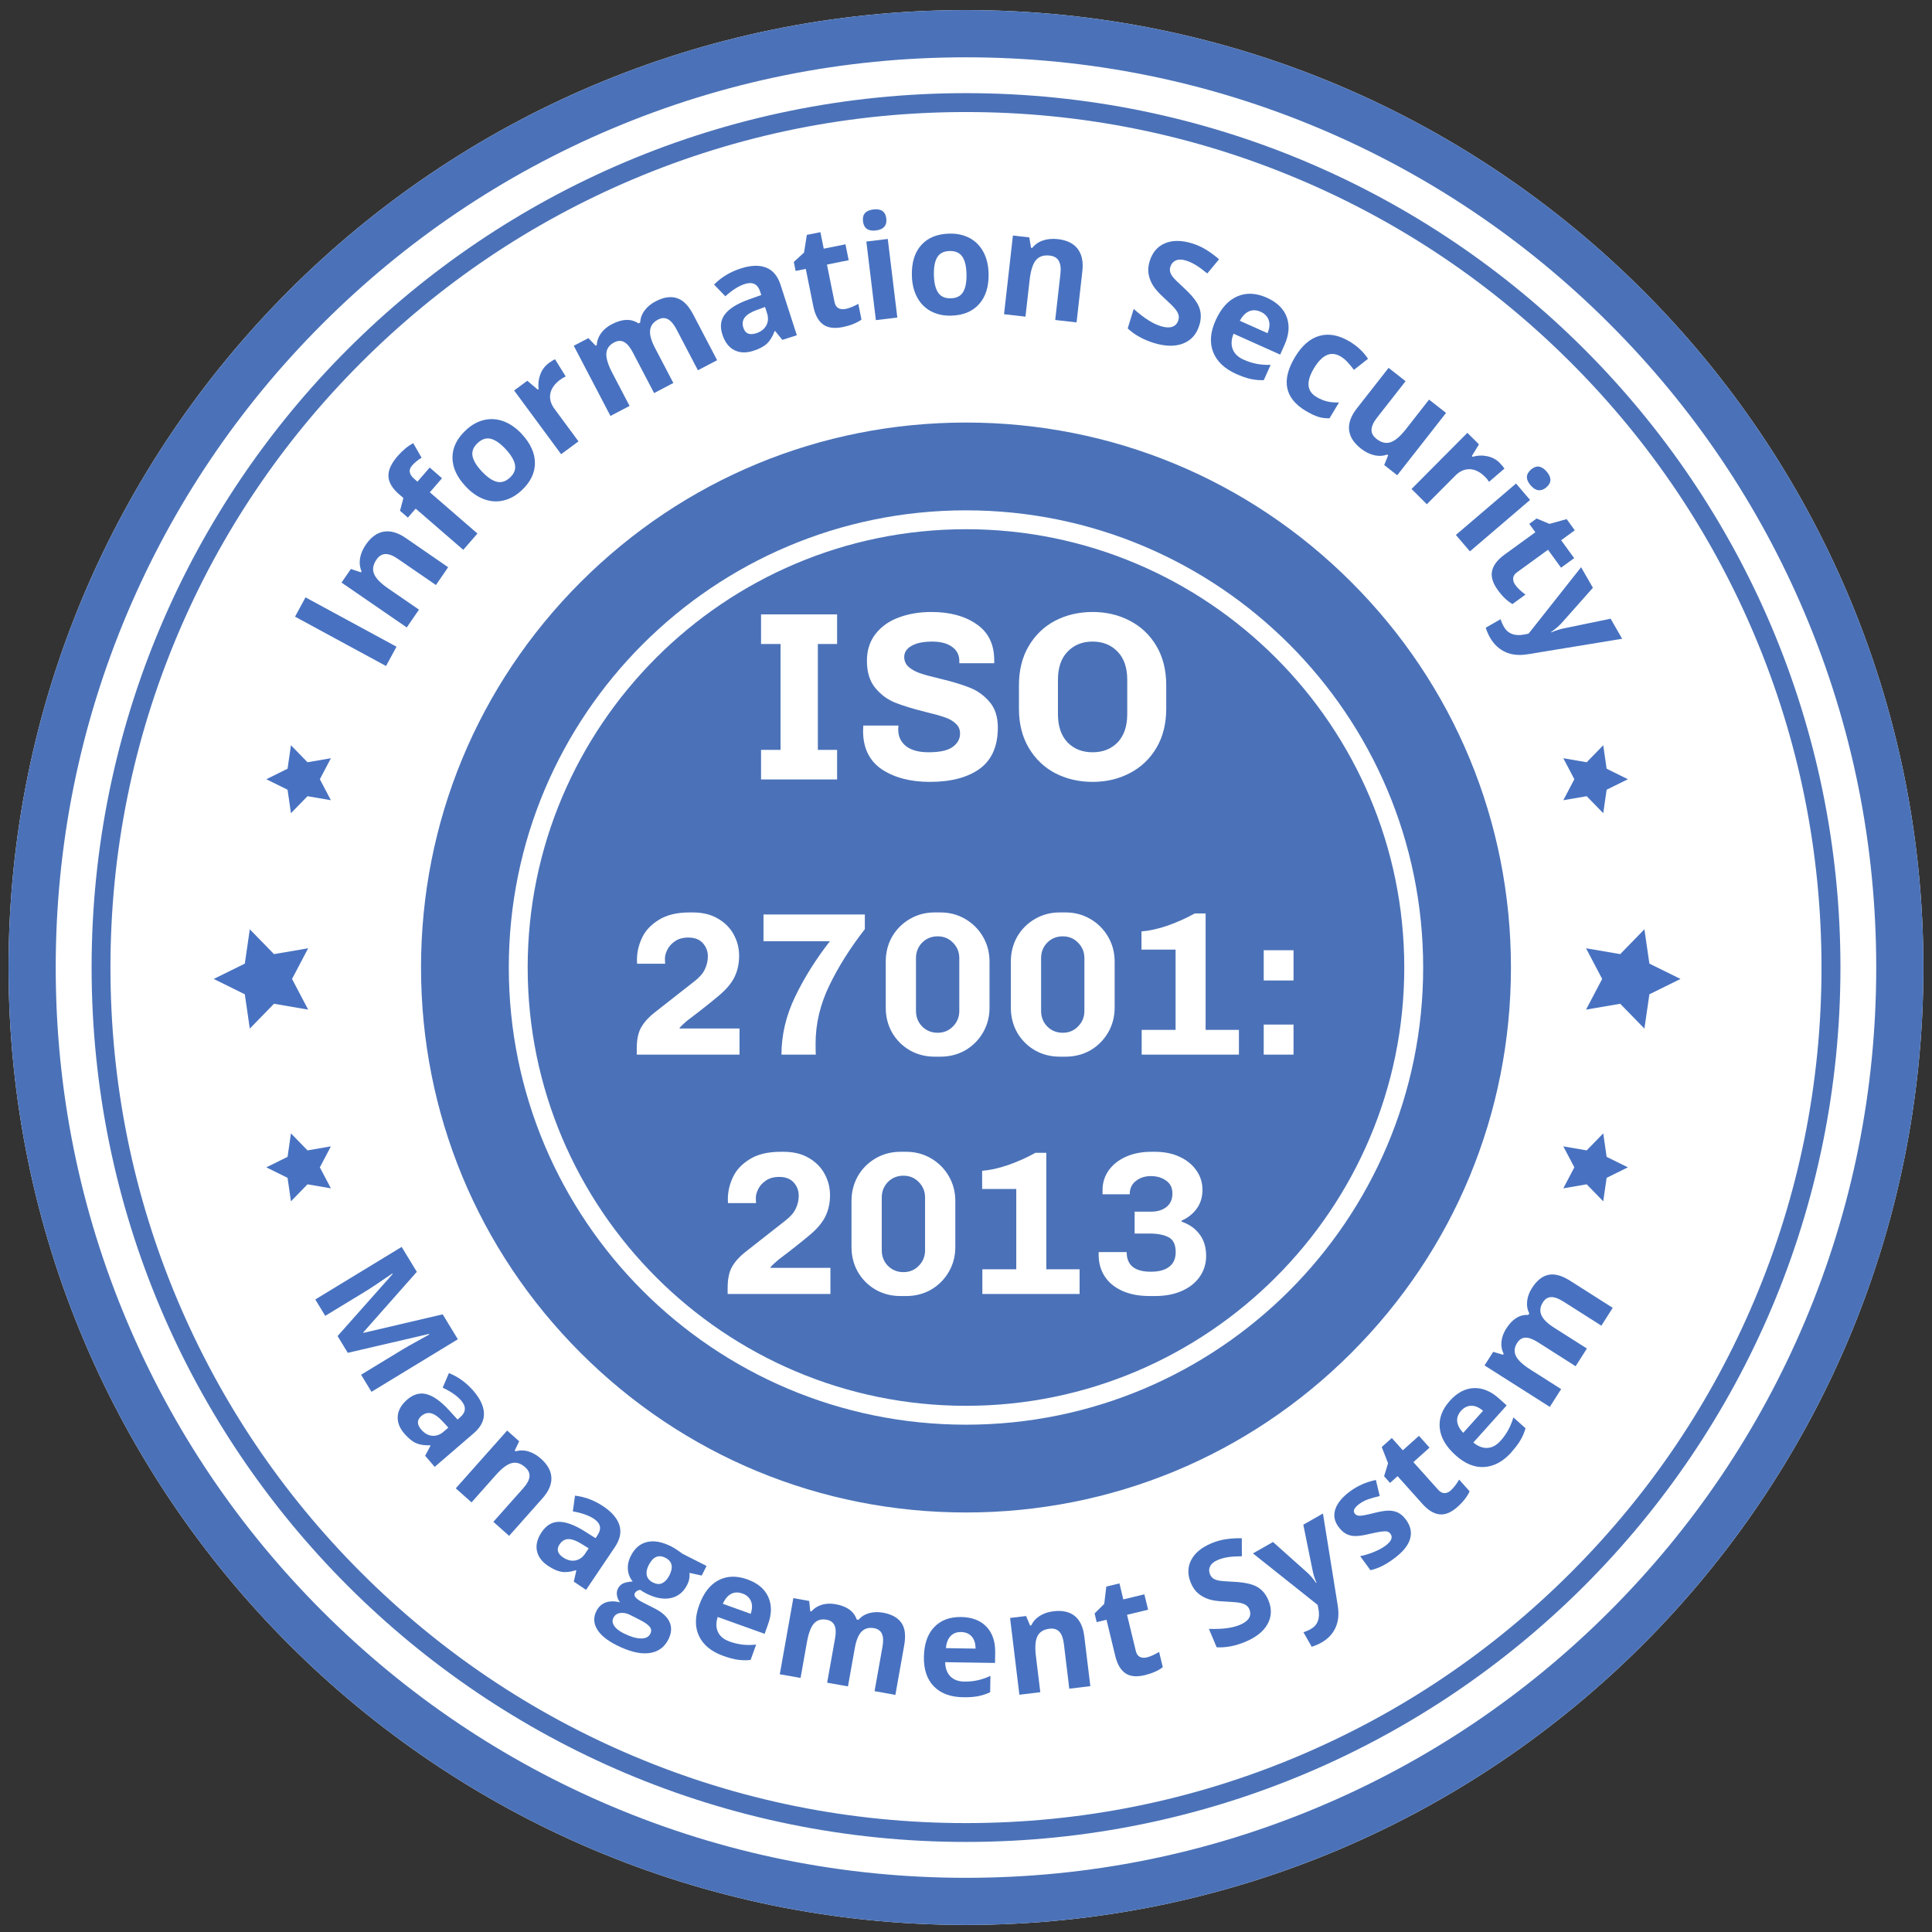
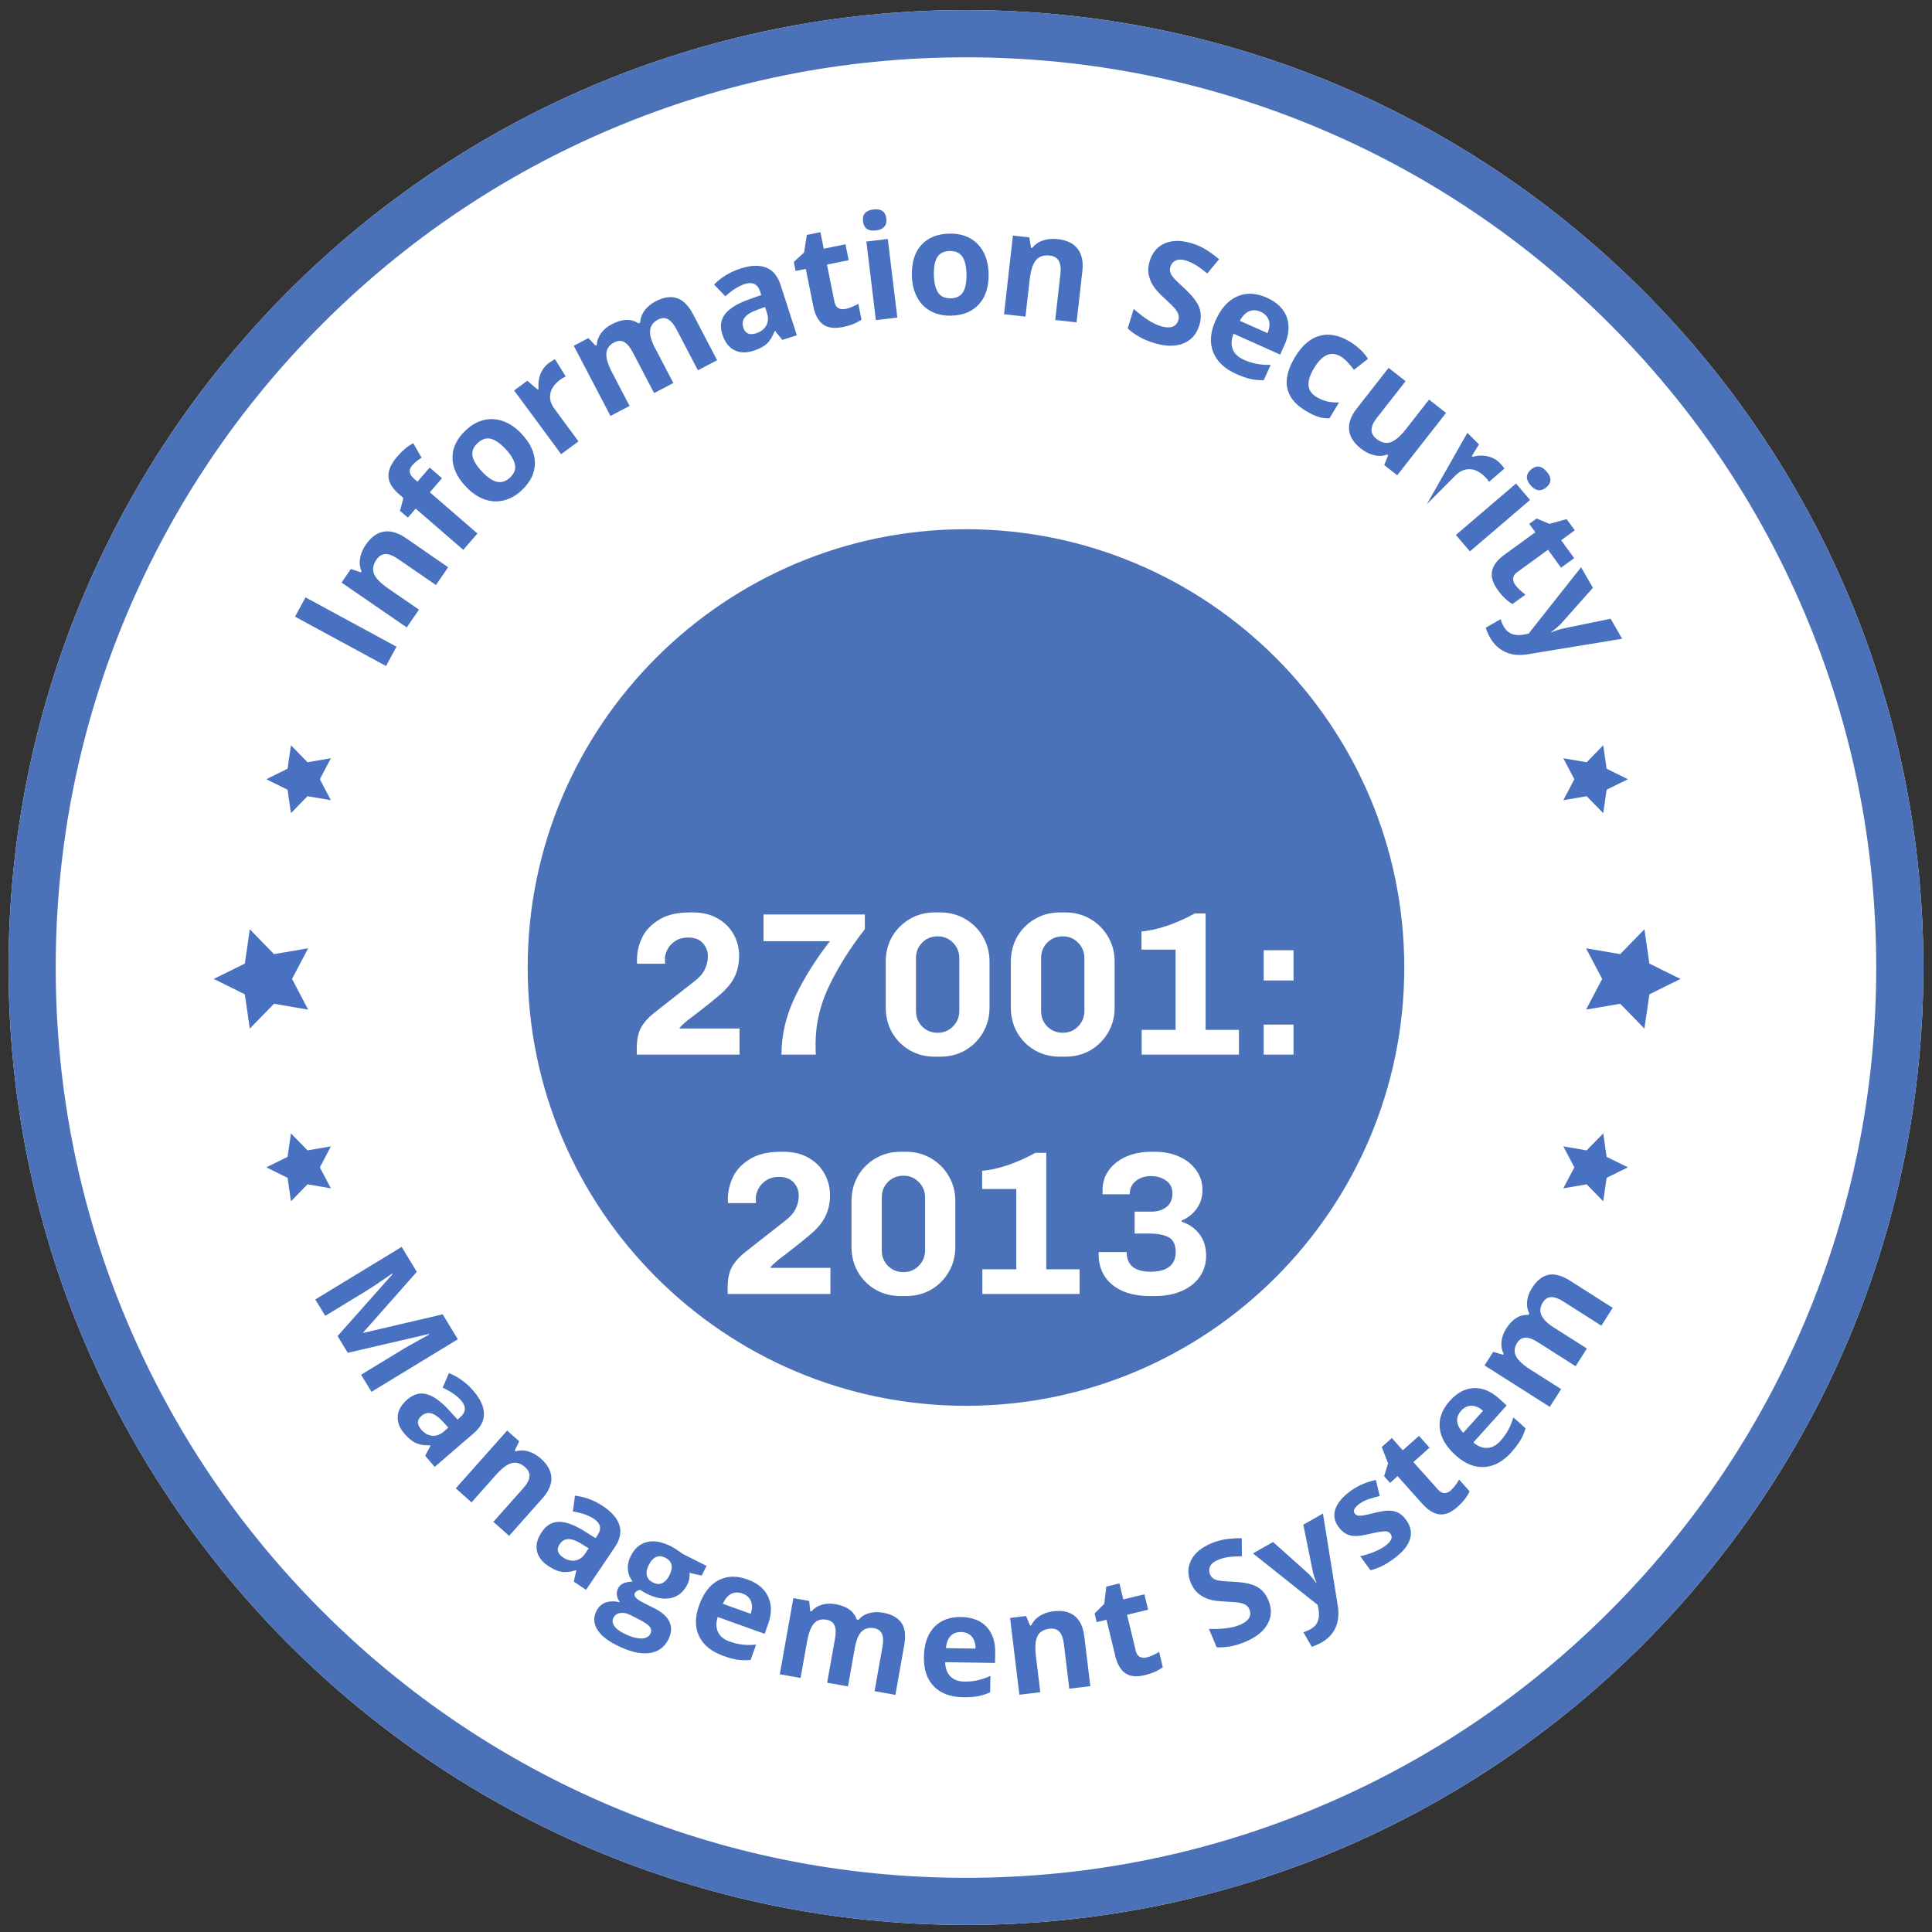
<svg xmlns="http://www.w3.org/2000/svg" width="113" height="113" viewBox="0 0 113 113" fill="none">
  <rect x="0" y="0" width="113" height="113" fill="#333333" stroke="none" />
  <g clip-path="url(#clip0_197_1127)">
    <path d="M56.499 89.015C74.407 89.015 88.925 74.497 88.925 56.589C88.925 38.68 74.407 24.162 56.499 24.162C38.59 24.162 24.072 38.68 24.072 56.589C24.072 74.497 38.59 89.015 56.499 89.015Z" fill="#4B72B8" />
    <path d="M56.499 24.714C65.013 24.714 73.017 28.029 79.038 34.049C85.059 40.07 88.373 48.074 88.373 56.589C88.373 65.103 85.059 73.107 79.038 79.128C73.017 85.148 65.013 88.463 56.499 88.463C47.984 88.463 39.98 85.148 33.959 79.128C27.939 73.107 24.625 65.103 24.625 56.589C24.625 48.074 27.939 40.07 33.959 34.049C39.98 28.029 47.984 24.714 56.499 24.714ZM56.499 23.61C38.284 23.61 23.52 38.374 23.52 56.589C23.52 74.803 38.284 89.567 56.499 89.567C74.713 89.567 89.478 74.803 89.478 56.589C89.478 38.374 74.713 23.61 56.499 23.61Z" fill="white" />
    <path d="M56.499 112.587C87.426 112.587 112.497 87.516 112.497 56.589C112.497 25.661 87.426 0.59 56.499 0.59C25.571 0.59 0.5 25.661 0.5 56.589C0.5 87.516 25.571 112.587 56.499 112.587Z" fill="white" />
    <path d="M56.499 111.206C86.663 111.206 111.116 86.753 111.116 56.589C111.116 26.424 86.663 1.971 56.499 1.971C26.334 1.971 1.881 26.424 1.881 56.589C1.881 86.753 26.334 111.206 56.499 111.206Z" fill="white" />
    <path d="M56.499 3.352C63.688 3.352 70.659 4.76 77.221 7.533C83.559 10.215 89.254 14.054 94.145 18.945C99.036 23.836 102.875 29.528 105.557 35.869C108.332 42.431 109.738 49.402 109.738 56.591C109.738 63.78 108.33 70.751 105.557 77.313C102.875 83.651 99.036 89.346 94.145 94.238C89.254 99.129 83.562 102.968 77.221 105.649C70.659 108.425 63.688 109.831 56.499 109.831C49.31 109.831 42.339 108.422 35.777 105.649C29.438 102.968 23.744 99.129 18.852 94.238C13.961 89.346 10.122 83.654 7.44 77.313C4.665 70.751 3.259 63.78 3.259 56.591C3.259 49.402 4.668 42.431 7.44 35.869C10.122 29.531 13.961 23.836 18.852 18.945C23.744 14.054 29.436 10.215 35.777 7.533C42.339 4.757 49.31 3.352 56.499 3.352ZM56.499 0.59C25.572 0.59 0.5 25.662 0.5 56.589C0.5 87.515 25.572 112.587 56.499 112.587C87.425 112.587 112.497 87.515 112.497 56.589C112.497 25.662 87.428 0.59 56.499 0.59Z" fill="#4B72B8" />
    <path d="M56.499 107.179C84.439 107.179 107.09 84.529 107.09 56.588C107.09 28.648 84.439 5.997 56.499 5.997C28.558 5.997 5.908 28.648 5.908 56.588C5.908 84.529 28.558 107.179 56.499 107.179Z" fill="white" />
-     <path d="M56.499 6.553C63.254 6.553 69.808 7.876 75.975 10.485C81.932 13.004 87.285 16.614 91.88 21.21C96.476 25.805 100.083 31.158 102.604 37.115C105.214 43.282 106.537 49.836 106.537 56.591C106.537 63.347 105.214 69.9 102.604 76.068C100.086 82.025 96.476 87.377 91.88 91.973C87.285 96.569 81.932 100.175 75.975 102.697C69.808 105.307 63.254 106.63 56.499 106.63C49.743 106.63 43.189 105.307 37.022 102.697C31.065 100.178 25.713 96.569 21.117 91.973C16.521 87.377 12.914 82.025 10.393 76.068C7.783 69.9 6.46 63.347 6.46 56.591C6.46 49.836 7.783 43.282 10.393 37.115C12.912 31.158 16.521 25.805 21.117 21.21C25.713 16.614 31.065 13.007 37.022 10.485C43.189 7.876 49.743 6.553 56.499 6.553ZM56.499 5.448C28.253 5.448 5.358 28.343 5.358 56.589C5.358 84.834 28.256 107.732 56.501 107.732C84.746 107.732 107.645 84.834 107.645 56.589C107.645 28.343 84.744 5.448 56.499 5.448Z" fill="#4B72B8" />
    <path d="M98.289 57.257L96.471 58.155L96.179 60.161L94.764 58.709L92.765 59.052L93.709 57.257L92.765 55.463L94.764 55.805L96.179 54.353L96.471 56.36L98.289 57.257Z" fill="#4872C1" />
    <path d="M95.214 45.576L93.97 46.19L93.771 47.562L92.803 46.569L91.436 46.803L92.081 45.576L91.436 44.348L92.803 44.583L93.771 43.59L93.97 44.962L95.214 45.576Z" fill="#4872C1" />
    <path d="M95.214 68.276L93.97 68.89L93.771 70.263L92.803 69.269L91.436 69.504L92.081 68.276L91.436 67.049L92.803 67.284L93.771 66.29L93.97 67.663L95.214 68.276Z" fill="#4872C1" />
    <path d="M12.501 57.257L14.319 58.155L14.61 60.161L16.026 58.709L18.024 59.052L17.081 57.257L18.024 55.463L16.026 55.805L14.61 54.353L14.319 56.36L12.501 57.257Z" fill="#4872C1" />
    <path d="M15.576 45.576L16.819 46.19L17.018 47.562L17.986 46.569L19.353 46.803L18.708 45.576L19.353 44.348L17.986 44.583L17.018 43.59L16.819 44.962L15.576 45.576Z" fill="#4872C1" />
    <path d="M15.576 68.276L16.819 68.89L17.018 70.263L17.986 69.269L19.353 69.504L18.708 68.276L19.353 67.049L17.986 67.284L17.018 66.29L16.819 67.663L15.576 68.276Z" fill="#4872C1" />
    <path d="M22.578 38.954L17.256 36.068L17.869 34.939L23.191 37.825L22.578 38.954Z" fill="#4872C1" />
    <path d="M26.212 33.177L25.497 34.218L23.268 32.685C22.992 32.494 22.752 32.403 22.548 32.406C22.343 32.409 22.166 32.517 22.02 32.732C21.819 33.022 21.771 33.301 21.877 33.563C21.981 33.826 22.26 34.113 22.71 34.422L24.506 35.657L23.79 36.698L19.976 34.074L20.523 33.279L21.109 33.475L21.147 33.417C21.042 33.174 21.015 32.92 21.059 32.649C21.106 32.381 21.216 32.116 21.396 31.856C21.703 31.412 22.053 31.158 22.451 31.094C22.849 31.031 23.274 31.152 23.727 31.464L26.212 33.177Z" fill="#4872C1" />
    <path d="M25.856 27.968L25.141 28.794L27.925 31.205L27.096 32.16L24.312 29.749L23.857 30.274L23.395 29.876L23.594 29.128L23.337 28.907C22.94 28.562 22.733 28.211 22.719 27.855C22.705 27.498 22.884 27.106 23.26 26.672C23.547 26.344 23.848 26.093 24.169 25.921L24.658 26.772C24.431 26.91 24.246 27.062 24.105 27.225C23.986 27.36 23.942 27.493 23.97 27.622C23.997 27.752 24.075 27.871 24.199 27.982L24.417 28.172L25.133 27.346L25.848 27.968H25.856Z" fill="#4872C1" />
    <path d="M30.518 25.386C31.032 25.938 31.289 26.504 31.286 27.087C31.286 27.669 31.024 28.203 30.504 28.686C30.178 28.99 29.825 29.186 29.444 29.274C29.063 29.363 28.682 29.338 28.3 29.194C27.919 29.05 27.563 28.802 27.232 28.445C26.715 27.893 26.461 27.327 26.464 26.75C26.467 26.173 26.729 25.642 27.254 25.154C27.58 24.85 27.933 24.654 28.311 24.565C28.69 24.477 29.071 24.502 29.452 24.64C29.833 24.781 30.187 25.029 30.518 25.383V25.386ZM28.176 27.567C28.488 27.901 28.781 28.106 29.049 28.175C29.32 28.244 29.579 28.164 29.828 27.932C30.074 27.703 30.173 27.451 30.12 27.181C30.068 26.91 29.889 26.606 29.574 26.267C29.262 25.932 28.972 25.731 28.706 25.664C28.441 25.598 28.184 25.681 27.936 25.913C27.69 26.142 27.591 26.391 27.635 26.659C27.682 26.927 27.861 27.23 28.176 27.567Z" fill="#4872C1" />
    <path d="M32.098 21.234C32.236 21.132 32.358 21.058 32.462 21.011L33.09 22.022C32.99 22.06 32.882 22.124 32.764 22.209C32.44 22.45 32.247 22.718 32.189 23.019C32.131 23.32 32.211 23.618 32.435 23.919L33.835 25.816L32.819 26.565L30.071 22.839L30.841 22.27L31.454 22.787L31.504 22.751C31.465 22.455 31.499 22.174 31.601 21.9C31.703 21.627 31.869 21.406 32.101 21.234H32.098Z" fill="#4872C1" />
    <path d="M39.375 22.405L38.257 22.991L37.003 20.594C36.848 20.298 36.683 20.102 36.506 20.005C36.329 19.909 36.136 19.917 35.923 20.027C35.636 20.177 35.484 20.392 35.465 20.671C35.445 20.95 35.561 21.328 35.813 21.812L36.823 23.742L35.705 24.328L33.559 20.224L34.415 19.776L34.84 20.221L34.904 20.188C34.915 19.942 34.998 19.71 35.15 19.497C35.302 19.282 35.512 19.105 35.782 18.964C36.395 18.644 36.917 18.627 37.345 18.915L37.445 18.862C37.456 18.613 37.539 18.381 37.699 18.163C37.859 17.945 38.072 17.768 38.342 17.628C38.806 17.384 39.221 17.318 39.585 17.434C39.95 17.547 40.267 17.868 40.544 18.392L41.944 21.069L40.82 21.657L39.566 19.26C39.411 18.964 39.245 18.768 39.069 18.672C38.892 18.575 38.699 18.583 38.486 18.694C38.213 18.837 38.058 19.042 38.025 19.309C37.992 19.577 38.086 19.923 38.309 20.348L39.386 22.405H39.375Z" fill="#4872C1" />
    <path d="M45.761 19.884L45.335 19.359L45.305 19.37C45.183 19.691 45.034 19.934 44.852 20.102C44.67 20.271 44.407 20.409 44.062 20.519C43.64 20.654 43.267 20.641 42.946 20.478C42.626 20.315 42.394 20.008 42.25 19.564C42.099 19.097 42.151 18.699 42.408 18.37C42.665 18.042 43.118 17.76 43.769 17.525L44.526 17.255L44.463 17.061C44.319 16.614 44.018 16.465 43.562 16.611C43.209 16.724 42.83 16.965 42.424 17.329L41.764 16.644C42.187 16.216 42.706 15.901 43.322 15.703C43.913 15.512 44.407 15.495 44.808 15.65C45.206 15.805 45.49 16.147 45.658 16.672L46.606 19.608L45.766 19.878L45.761 19.884ZM44.747 17.956L44.286 18.122C43.941 18.246 43.7 18.392 43.565 18.561C43.432 18.732 43.402 18.937 43.479 19.171C43.59 19.511 43.838 19.616 44.228 19.492C44.507 19.401 44.703 19.249 44.819 19.036C44.935 18.823 44.949 18.583 44.863 18.318L44.747 17.956Z" fill="#4872C1" />
    <path d="M49.45 18.072C49.666 18.028 49.917 17.928 50.202 17.771L50.387 18.694C50.105 18.895 49.74 19.039 49.293 19.13C48.799 19.229 48.412 19.177 48.136 18.973C47.86 18.768 47.669 18.415 47.57 17.915L47.128 15.727L46.534 15.846L46.429 15.321L47.028 14.769L47.191 13.739L47.984 13.579L48.18 14.545L49.45 14.289L49.638 15.219L48.368 15.476L48.81 17.663C48.846 17.84 48.92 17.959 49.036 18.022C49.152 18.086 49.29 18.102 49.453 18.069L49.45 18.072Z" fill="#4872C1" />
    <path d="M50.475 12.946C50.425 12.537 50.63 12.306 51.083 12.25C51.536 12.195 51.79 12.372 51.839 12.78C51.864 12.977 51.826 13.134 51.723 13.256C51.624 13.377 51.458 13.452 51.232 13.479C50.776 13.534 50.525 13.355 50.475 12.946ZM52.483 18.572L51.229 18.724L50.671 14.128L51.925 13.976L52.483 18.572Z" fill="#4872C1" />
    <path d="M57.822 16.006C57.838 16.76 57.653 17.354 57.264 17.788C56.877 18.221 56.327 18.448 55.618 18.462C55.173 18.473 54.778 18.381 54.435 18.197C54.09 18.009 53.825 17.735 53.635 17.376C53.444 17.017 53.345 16.592 53.334 16.106C53.317 15.349 53.502 14.758 53.886 14.33C54.273 13.902 54.822 13.678 55.538 13.664C55.982 13.653 56.377 13.742 56.72 13.927C57.062 14.112 57.33 14.385 57.52 14.741C57.711 15.098 57.81 15.52 57.822 16.006ZM54.621 16.078C54.632 16.537 54.715 16.882 54.869 17.114C55.024 17.346 55.272 17.456 55.612 17.448C55.949 17.44 56.189 17.318 56.33 17.081C56.474 16.843 56.537 16.495 56.529 16.034C56.518 15.575 56.438 15.233 56.283 15.009C56.129 14.786 55.883 14.675 55.543 14.681C55.206 14.689 54.966 14.808 54.822 15.04C54.679 15.272 54.612 15.617 54.621 16.078Z" fill="#4872C1" />
    <path d="M62.972 18.857L61.718 18.716L62.022 16.028C62.061 15.697 62.028 15.44 61.928 15.261C61.829 15.081 61.649 14.976 61.393 14.948C61.042 14.91 60.774 14.998 60.592 15.214C60.409 15.432 60.288 15.81 60.224 16.354L59.978 18.52L58.725 18.379L59.244 13.777L60.202 13.885L60.304 14.493L60.373 14.501C60.539 14.294 60.749 14.148 61.009 14.062C61.268 13.976 61.553 13.951 61.865 13.985C62.401 14.045 62.79 14.236 63.033 14.556C63.276 14.877 63.37 15.31 63.306 15.857L62.967 18.857H62.972Z" fill="#4872C1" />
    <path d="M70.145 19.03C69.985 19.552 69.67 19.906 69.2 20.091C68.731 20.276 68.162 20.265 67.491 20.061C66.872 19.87 66.361 19.586 65.958 19.21L66.309 18.069C66.645 18.365 66.938 18.589 67.187 18.743C67.435 18.898 67.673 19.008 67.897 19.078C68.167 19.16 68.388 19.171 68.565 19.113C68.739 19.055 68.861 18.923 68.921 18.721C68.957 18.608 68.954 18.497 68.921 18.39C68.888 18.282 68.819 18.169 68.72 18.05C68.62 17.931 68.413 17.724 68.09 17.429C67.786 17.152 67.571 16.912 67.441 16.705C67.311 16.498 67.225 16.277 67.181 16.04C67.137 15.802 67.159 15.551 67.242 15.277C67.4 14.766 67.698 14.415 68.134 14.23C68.57 14.045 69.095 14.045 69.708 14.23C70.009 14.322 70.286 14.446 70.537 14.601C70.788 14.755 71.042 14.943 71.302 15.164L70.612 15.995C70.341 15.774 70.114 15.606 69.927 15.495C69.742 15.382 69.548 15.296 69.355 15.236C69.123 15.164 68.927 15.164 68.769 15.236C68.612 15.308 68.507 15.429 68.454 15.603C68.421 15.711 68.419 15.813 68.444 15.91C68.468 16.006 68.524 16.108 68.612 16.216C68.698 16.324 68.916 16.539 69.266 16.86C69.728 17.285 70.02 17.658 70.139 17.978C70.261 18.301 70.263 18.649 70.147 19.028L70.145 19.03Z" fill="#4872C1" />
    <path d="M72.299 21.87C71.62 21.566 71.172 21.14 70.957 20.594C70.741 20.047 70.788 19.428 71.098 18.741C71.415 18.034 71.838 17.564 72.365 17.335C72.893 17.105 73.47 17.133 74.094 17.412C74.691 17.68 75.08 18.058 75.26 18.547C75.439 19.036 75.395 19.58 75.127 20.179L74.876 20.74L72.15 19.519C72.014 19.854 71.998 20.152 72.097 20.417C72.197 20.682 72.409 20.889 72.738 21.036C72.992 21.149 73.246 21.232 73.495 21.279C73.746 21.328 74.02 21.348 74.318 21.342L73.917 22.234C73.672 22.245 73.423 22.223 73.169 22.171C72.918 22.118 72.628 22.016 72.296 21.87H72.299ZM73.73 18.235C73.487 18.125 73.26 18.116 73.05 18.21C72.843 18.304 72.664 18.486 72.517 18.763L74.136 19.486C74.257 19.199 74.282 18.945 74.207 18.727C74.133 18.509 73.973 18.343 73.73 18.232V18.235Z" fill="#4872C1" />
    <path d="M76.375 24.035C75.138 23.295 74.928 22.245 75.74 20.889C76.143 20.215 76.621 19.798 77.171 19.644C77.72 19.489 78.309 19.599 78.938 19.975C79.397 20.251 79.756 20.588 80.013 20.986L79.19 21.632C79.06 21.461 78.936 21.309 78.814 21.179C78.693 21.047 78.56 20.936 78.414 20.851C77.85 20.514 77.328 20.746 76.848 21.547C76.384 22.323 76.431 22.881 76.997 23.217C77.204 23.342 77.414 23.43 77.626 23.48C77.836 23.529 78.068 23.549 78.317 23.538L77.762 24.466C77.519 24.471 77.298 24.444 77.094 24.377C76.889 24.311 76.652 24.198 76.378 24.035H76.375Z" fill="#4872C1" />
    <path d="M80.96 27.2L81.192 26.628L81.14 26.587C80.899 26.672 80.645 26.686 80.38 26.625C80.112 26.565 79.853 26.438 79.604 26.242C79.176 25.907 78.944 25.537 78.905 25.14C78.867 24.739 79.019 24.325 79.355 23.894L81.217 21.516L82.211 22.295L80.543 24.424C80.336 24.687 80.228 24.922 80.22 25.126C80.209 25.33 80.308 25.512 80.513 25.673C80.792 25.891 81.065 25.954 81.333 25.866C81.601 25.778 81.905 25.518 82.242 25.087L83.584 23.372L84.578 24.151L81.722 27.797L80.96 27.2Z" fill="#4872C1" />
-     <path d="M87.718 27.081C87.84 27.203 87.931 27.31 87.994 27.407L87.091 28.18C87.039 28.089 86.962 27.993 86.856 27.888C86.569 27.603 86.274 27.454 85.97 27.443C85.666 27.432 85.379 27.556 85.117 27.821L83.454 29.492L82.559 28.6L85.824 25.316L86.503 25.99L86.086 26.672L86.13 26.717C86.415 26.634 86.699 26.623 86.986 26.683C87.271 26.744 87.517 26.874 87.718 27.076V27.081Z" fill="#4872C1" />
+     <path d="M87.718 27.081C87.84 27.203 87.931 27.31 87.994 27.407L87.091 28.18C87.039 28.089 86.962 27.993 86.856 27.888C86.569 27.603 86.274 27.454 85.97 27.443C85.666 27.432 85.379 27.556 85.117 27.821L83.454 29.492L85.824 25.316L86.503 25.99L86.086 26.672L86.13 26.717C86.415 26.634 86.699 26.623 86.986 26.683C87.271 26.744 87.517 26.874 87.718 27.076V27.081Z" fill="#4872C1" />
    <path d="M85.973 32.249L85.153 31.288L88.671 28.28L89.491 29.241L85.973 32.249ZM89.546 27.462C89.859 27.195 90.165 27.236 90.463 27.584C90.762 27.932 90.753 28.241 90.441 28.506C90.292 28.633 90.14 28.689 89.983 28.672C89.826 28.655 89.674 28.562 89.524 28.388C89.226 28.04 89.234 27.73 89.549 27.462H89.546Z" fill="#4872C1" />
    <path d="M88.635 34.221C88.765 34.4 88.961 34.585 89.221 34.778L88.461 35.331C88.163 35.16 87.878 34.889 87.608 34.516C87.309 34.107 87.196 33.734 87.268 33.398C87.34 33.061 87.58 32.743 87.994 32.442L89.801 31.13L89.444 30.641L89.875 30.326L90.626 30.641L91.632 30.362L92.107 31.017L91.309 31.597L92.071 32.646L91.303 33.204L90.541 32.155L88.735 33.467C88.588 33.572 88.511 33.69 88.503 33.823C88.494 33.955 88.536 34.088 88.635 34.221Z" fill="#4872C1" />
    <path d="M92.477 33.179L93.167 34.378L91.344 36.433C91.184 36.609 90.977 36.789 90.723 36.966L90.734 36.988C90.996 36.872 91.259 36.792 91.519 36.742L94.203 36.187L94.877 37.361L89.373 38.264C88.864 38.349 88.422 38.308 88.05 38.137C87.677 37.965 87.379 37.692 87.158 37.306C87.05 37.118 86.962 36.919 86.898 36.714L87.768 36.215C87.812 36.364 87.878 36.516 87.969 36.673C88.08 36.866 88.237 37.002 88.439 37.079C88.641 37.156 88.884 37.167 89.171 37.109L89.406 37.06L92.477 33.174V33.179Z" fill="#4872C1" />
-     <path d="M56.499 89.015C74.407 89.015 88.925 74.497 88.925 56.589C88.925 38.68 74.407 24.162 56.499 24.162C38.59 24.162 24.072 38.68 24.072 56.589C24.072 74.497 38.59 89.015 56.499 89.015Z" fill="#4B72B8" />
    <path d="M56.499 24.714C65.013 24.714 73.017 28.029 79.038 34.049C85.059 40.07 88.373 48.074 88.373 56.589C88.373 65.103 85.059 73.107 79.038 79.128C73.017 85.148 65.013 88.463 56.499 88.463C47.984 88.463 39.98 85.148 33.959 79.128C27.939 73.107 24.625 65.103 24.625 56.589C24.625 48.074 27.939 40.07 33.959 34.049C39.98 28.029 47.984 24.714 56.499 24.714ZM56.499 23.61C38.284 23.61 23.52 38.374 23.52 56.589C23.52 74.803 38.284 89.567 56.499 89.567C74.713 89.567 89.478 74.803 89.478 56.589C89.478 38.374 74.713 23.61 56.499 23.61Z" fill="white" />
    <path d="M56.499 82.776C70.962 82.776 82.686 71.052 82.686 56.589C82.686 42.126 70.962 30.401 56.499 30.401C42.036 30.401 30.311 42.126 30.311 56.589C30.311 71.052 42.036 82.776 56.499 82.776Z" fill="#4B72B8" />
    <path d="M56.499 30.953C70.634 30.953 82.134 42.453 82.134 56.589C82.134 70.723 70.634 82.224 56.499 82.224C42.364 82.224 30.863 70.723 30.863 56.589C30.863 42.453 42.364 30.953 56.499 30.953ZM56.499 29.849C41.731 29.849 29.759 41.821 29.759 56.589C29.759 71.356 41.731 83.328 56.499 83.328C71.266 83.328 83.239 71.356 83.239 56.589C83.239 41.821 71.266 29.849 56.499 29.849Z" fill="white" />
    <path d="M37.243 61.325C37.243 60.8 37.331 60.385 37.506 60.083C37.689 59.772 37.944 59.489 38.271 59.234L40.601 57.406C40.904 57.175 41.111 56.94 41.222 56.701C41.342 56.454 41.402 56.199 41.402 55.936C41.402 55.641 41.306 55.386 41.115 55.171C40.924 54.948 40.637 54.836 40.254 54.836C39.944 54.836 39.685 54.908 39.478 55.051C39.279 55.187 39.131 55.35 39.035 55.541C38.94 55.733 38.892 55.9 38.892 56.043C38.892 56.187 38.896 56.294 38.904 56.366H37.267C37.259 56.302 37.255 56.227 37.255 56.139C37.255 55.709 37.35 55.286 37.542 54.872C37.733 54.45 38.06 54.095 38.522 53.809C38.984 53.514 39.589 53.367 40.338 53.367H40.517C41.091 53.367 41.581 53.486 41.987 53.725C42.401 53.964 42.712 54.279 42.919 54.669C43.127 55.051 43.23 55.462 43.23 55.9C43.23 56.37 43.138 56.788 42.955 57.155C42.78 57.513 42.473 57.876 42.035 58.242C41.533 58.664 40.928 59.142 40.219 59.676C40.139 59.74 40.039 59.828 39.92 59.939C39.8 60.051 39.741 60.122 39.741 60.154H43.254V61.684H37.243V61.325ZM50.583 54.346C49.731 55.438 49.038 56.537 48.504 57.645C47.97 58.752 47.703 59.879 47.703 61.027C47.703 61.369 47.707 61.588 47.715 61.684H45.707C45.707 60.529 45.974 59.397 46.508 58.29C47.042 57.183 47.719 56.103 48.54 55.051H44.656V53.486H50.583V54.346ZM57.876 58.935C57.876 59.469 57.749 59.955 57.494 60.393C57.239 60.831 56.892 61.178 56.454 61.433C56.016 61.68 55.534 61.803 55.008 61.803H54.662C54.136 61.803 53.654 61.68 53.216 61.433C52.778 61.178 52.431 60.831 52.176 60.393C51.929 59.955 51.806 59.469 51.806 58.935V56.246C51.806 55.713 51.929 55.227 52.176 54.788C52.431 54.35 52.778 54.004 53.216 53.749C53.654 53.494 54.136 53.367 54.662 53.367H55.008C55.534 53.367 56.016 53.494 56.454 53.749C56.892 54.004 57.239 54.35 57.494 54.788C57.749 55.227 57.876 55.713 57.876 56.246V58.935ZM56.108 56.043C56.108 55.685 55.984 55.382 55.737 55.135C55.498 54.888 55.2 54.765 54.841 54.765C54.483 54.765 54.18 54.888 53.933 55.135C53.694 55.382 53.574 55.685 53.574 56.043V59.127C53.574 59.485 53.694 59.788 53.933 60.035C54.18 60.282 54.483 60.405 54.841 60.405C55.2 60.405 55.498 60.282 55.737 60.035C55.984 59.788 56.108 59.485 56.108 59.127V56.043ZM65.194 58.935C65.194 59.469 65.066 59.955 64.811 60.393C64.556 60.831 64.21 61.178 63.772 61.433C63.333 61.68 62.851 61.803 62.325 61.803H61.979C61.453 61.803 60.971 61.68 60.533 61.433C60.095 61.178 59.748 60.831 59.493 60.393C59.246 59.955 59.123 59.469 59.123 58.935V56.246C59.123 55.713 59.246 55.227 59.493 54.788C59.748 54.35 60.095 54.004 60.533 53.749C60.971 53.494 61.453 53.367 61.979 53.367H62.325C62.851 53.367 63.333 53.494 63.772 53.749C64.21 54.004 64.556 54.35 64.811 54.788C65.066 55.227 65.194 55.713 65.194 56.246V58.935ZM63.425 56.043C63.425 55.685 63.301 55.382 63.054 55.135C62.816 54.888 62.517 54.765 62.158 54.765C61.8 54.765 61.497 54.888 61.25 55.135C61.011 55.382 60.892 55.685 60.892 56.043V59.127C60.892 59.485 61.011 59.788 61.25 60.035C61.497 60.282 61.8 60.405 62.158 60.405C62.517 60.405 62.816 60.282 63.054 60.035C63.301 59.788 63.425 59.485 63.425 59.127V56.043ZM66.775 60.238H68.758V55.541H66.763V54.478C67.209 54.446 67.715 54.334 68.28 54.143C68.846 53.944 69.38 53.705 69.882 53.426H70.515V60.238H72.463V61.684H66.775V60.238ZM73.913 55.577H75.657V57.346H73.913V55.577ZM73.913 59.927H75.657V61.684H73.913V59.927ZM42.559 75.325C42.559 74.799 42.646 74.385 42.822 74.082C43.005 73.772 43.26 73.489 43.587 73.234L45.917 71.406C46.219 71.175 46.427 70.94 46.538 70.701C46.658 70.454 46.717 70.199 46.717 69.936C46.717 69.641 46.622 69.386 46.431 69.171C46.239 68.948 45.953 68.836 45.57 68.836C45.26 68.836 45.001 68.908 44.793 69.052C44.594 69.187 44.447 69.35 44.351 69.541C44.256 69.733 44.208 69.9 44.208 70.043C44.208 70.187 44.212 70.294 44.22 70.366H42.583C42.575 70.302 42.571 70.227 42.571 70.139C42.571 69.709 42.666 69.287 42.858 68.872C43.049 68.45 43.375 68.095 43.837 67.809C44.3 67.514 44.905 67.367 45.654 67.367H45.833C46.407 67.367 46.897 67.486 47.303 67.725C47.717 67.964 48.028 68.279 48.235 68.669C48.442 69.052 48.546 69.462 48.546 69.9C48.546 70.37 48.454 70.788 48.271 71.155C48.096 71.513 47.789 71.876 47.351 72.242C46.849 72.664 46.243 73.142 45.534 73.676C45.455 73.74 45.355 73.828 45.236 73.939C45.116 74.051 45.056 74.122 45.056 74.154H48.57V75.684H42.559V75.325ZM55.875 72.935C55.875 73.469 55.748 73.955 55.492 74.393C55.238 74.831 54.891 75.178 54.453 75.433C54.015 75.68 53.533 75.803 53.007 75.803H52.66C52.135 75.803 51.653 75.68 51.214 75.433C50.776 75.178 50.43 74.831 50.175 74.393C49.928 73.955 49.804 73.469 49.804 72.935V70.246C49.804 69.713 49.928 69.227 50.175 68.788C50.43 68.35 50.776 68.004 51.214 67.749C51.653 67.494 52.135 67.367 52.66 67.367H53.007C53.533 67.367 54.015 67.494 54.453 67.749C54.891 68.004 55.238 68.35 55.492 68.788C55.748 69.227 55.875 69.713 55.875 70.246V72.935ZM54.106 70.043C54.106 69.685 53.983 69.382 53.736 69.135C53.497 68.888 53.198 68.765 52.84 68.765C52.481 68.765 52.178 68.888 51.931 69.135C51.692 69.382 51.573 69.685 51.573 70.043V73.126C51.573 73.485 51.692 73.788 51.931 74.035C52.178 74.282 52.481 74.405 52.84 74.405C53.198 74.405 53.497 74.282 53.736 74.035C53.983 73.788 54.106 73.485 54.106 73.126V70.043ZM57.456 74.238H59.44V69.541H57.444V68.478C57.89 68.446 58.396 68.334 58.962 68.143C59.527 67.944 60.061 67.705 60.563 67.426H61.196V74.238H63.144V75.684H57.456V74.238ZM65.897 73.234C65.897 73.999 66.367 74.381 67.307 74.381C67.777 74.381 68.135 74.286 68.382 74.094C68.637 73.903 68.765 73.616 68.765 73.234C68.765 72.796 68.625 72.505 68.346 72.362C68.067 72.218 67.693 72.147 67.223 72.147H66.363V70.868H67.343C67.701 70.868 67.996 70.776 68.227 70.593C68.458 70.41 68.573 70.147 68.573 69.804C68.573 69.47 68.45 69.219 68.203 69.052C67.964 68.876 67.665 68.788 67.307 68.788C66.964 68.788 66.673 68.884 66.434 69.075C66.195 69.259 66.076 69.517 66.076 69.852H64.486V69.601C64.486 69.179 64.606 68.796 64.845 68.454C65.092 68.111 65.43 67.844 65.861 67.653C66.291 67.462 66.781 67.367 67.331 67.367H67.558C68.091 67.367 68.565 67.462 68.98 67.653C69.402 67.844 69.733 68.111 69.972 68.454C70.211 68.788 70.33 69.167 70.33 69.589C70.33 70.019 70.219 70.386 69.996 70.689C69.78 70.991 69.486 71.226 69.111 71.394V71.454C69.557 71.605 69.908 71.852 70.163 72.194C70.418 72.529 70.545 72.951 70.545 73.461C70.545 73.907 70.422 74.31 70.175 74.668C69.928 75.027 69.577 75.305 69.123 75.505C68.677 75.704 68.155 75.803 67.558 75.803H67.235C66.614 75.803 66.076 75.7 65.622 75.493C65.175 75.285 64.837 75.003 64.606 74.644C64.375 74.278 64.259 73.863 64.259 73.401V73.234H65.897Z" fill="white" />
-     <path d="M44.513 35.935H48.961V37.666H47.835V43.859H48.961V45.59H44.513V43.859H45.653V37.666H44.513V35.935ZM56.11 38.665C56.11 38.309 55.969 38.032 55.688 37.835C55.406 37.628 55.017 37.525 54.52 37.525C54.003 37.525 53.6 37.61 53.309 37.778C53.028 37.938 52.887 38.154 52.887 38.426C52.887 38.66 52.976 38.858 53.154 39.017C53.333 39.167 53.558 39.289 53.83 39.383C54.111 39.477 54.491 39.58 54.97 39.693C55.674 39.861 56.251 40.035 56.701 40.213C57.161 40.392 57.55 40.668 57.869 41.044C58.198 41.419 58.362 41.921 58.362 42.55C58.362 43.648 58.005 44.455 57.292 44.971C56.588 45.477 55.617 45.731 54.379 45.731C53.253 45.731 52.319 45.487 51.578 44.999C50.846 44.501 50.48 43.751 50.48 42.747L50.494 42.437H52.549L52.535 42.662C52.535 43.075 52.69 43.404 52.999 43.648C53.309 43.882 53.745 43.999 54.308 43.999C54.965 43.999 55.434 43.896 55.716 43.69C56.007 43.483 56.152 43.221 56.152 42.902C56.152 42.658 56.063 42.461 55.885 42.31C55.716 42.151 55.495 42.029 55.223 41.944C54.961 41.851 54.59 41.748 54.111 41.635C53.398 41.457 52.816 41.278 52.366 41.1C51.916 40.922 51.526 40.636 51.198 40.242C50.87 39.847 50.705 39.317 50.705 38.651C50.705 38.032 50.874 37.506 51.212 37.075C51.55 36.643 52 36.324 52.563 36.118C53.136 35.902 53.773 35.794 54.477 35.794C55.556 35.794 56.438 36.033 57.123 36.512C57.808 36.981 58.151 37.685 58.151 38.623V38.792H56.11V38.665ZM68.211 41.452C68.211 42.334 68.018 43.099 67.634 43.746C67.249 44.394 66.728 44.886 66.071 45.224C65.424 45.562 64.701 45.731 63.904 45.731C63.106 45.731 62.379 45.562 61.722 45.224C61.075 44.886 60.559 44.394 60.174 43.746C59.789 43.099 59.597 42.334 59.597 41.452V40.073C59.597 39.191 59.789 38.426 60.174 37.778C60.559 37.131 61.075 36.638 61.722 36.301C62.379 35.963 63.106 35.794 63.904 35.794C64.701 35.794 65.424 35.963 66.071 36.301C66.728 36.638 67.249 37.131 67.634 37.778C68.018 38.426 68.211 39.191 68.211 40.073V41.452ZM65.931 39.763C65.931 39.05 65.743 38.501 65.368 38.116C64.992 37.722 64.504 37.525 63.904 37.525C63.303 37.525 62.816 37.722 62.44 38.116C62.065 38.501 61.877 39.05 61.877 39.763V41.761C61.877 42.475 62.065 43.028 62.44 43.422C62.816 43.807 63.303 43.999 63.904 43.999C64.504 43.999 64.992 43.807 65.368 43.422C65.743 43.028 65.931 42.475 65.931 41.761V39.763Z" fill="white" />
    <path d="M19.744 78.144L22.967 74.515L22.948 74.485C22.169 75.021 21.645 75.369 21.374 75.532L19.023 76.962L18.441 76.004L23.492 72.93L24.379 74.388L21.244 77.934L21.258 77.957L25.892 76.874L26.779 78.332L21.727 81.406L21.12 80.406L23.512 78.951C23.625 78.882 23.755 78.805 23.906 78.719C24.055 78.633 24.456 78.41 25.111 78.05L25.091 78.02L20.341 79.125L19.744 78.144Z" fill="#4872C1" />
    <path d="M24.87 85.14L25.18 84.557L25.157 84.532C24.823 84.546 24.547 84.502 24.326 84.403C24.105 84.303 23.882 84.118 23.65 83.85C23.365 83.522 23.238 83.182 23.263 82.831C23.288 82.481 23.476 82.155 23.821 81.856C24.185 81.544 24.564 81.439 24.953 81.544C25.345 81.649 25.771 81.95 26.232 82.447L26.762 83.027L26.911 82.897C27.259 82.599 27.279 82.271 26.972 81.914C26.737 81.641 26.375 81.39 25.892 81.163L26.257 80.31C26.804 80.528 27.281 80.876 27.696 81.356C28.091 81.818 28.295 82.254 28.306 82.674C28.317 83.091 28.118 83.478 27.709 83.828L25.425 85.795L24.862 85.14H24.87ZM26.221 83.497L25.898 83.146C25.655 82.881 25.431 82.721 25.227 82.665C25.022 82.61 24.829 82.663 24.644 82.82C24.379 83.047 24.379 83.312 24.638 83.616C24.826 83.831 25.036 83.953 25.273 83.975C25.511 83.997 25.732 83.919 25.939 83.743L26.221 83.5V83.497Z" fill="#4872C1" />
    <path d="M29.778 89.83L28.856 89.009L30.612 87.035C30.828 86.792 30.949 86.568 30.968 86.369C30.991 86.17 30.908 85.985 30.717 85.817C30.46 85.588 30.195 85.507 29.927 85.576C29.659 85.645 29.347 85.88 28.994 86.281L27.58 87.872L26.657 87.051L29.662 83.671L30.366 84.298L30.107 84.839L30.159 84.886C30.408 84.814 30.659 84.817 30.913 84.894C31.167 84.972 31.41 85.112 31.64 85.317C32.032 85.668 32.236 86.038 32.25 86.433C32.264 86.828 32.092 87.222 31.736 87.626L29.778 89.83Z" fill="#4872C1" />
    <path d="M33.562 92.503L33.708 91.86L33.681 91.84C33.363 91.942 33.084 91.973 32.844 91.934C32.603 91.895 32.338 91.777 32.045 91.578C31.686 91.335 31.471 91.042 31.402 90.697C31.333 90.352 31.427 89.99 31.684 89.609C31.952 89.211 32.288 89.012 32.694 89.009C33.1 89.009 33.592 89.186 34.167 89.545L34.832 89.965L34.943 89.802C35.2 89.421 35.133 89.101 34.744 88.838C34.443 88.637 34.031 88.49 33.504 88.399L33.631 87.479C34.214 87.546 34.769 87.756 35.296 88.109C35.799 88.449 36.111 88.819 36.232 89.219C36.354 89.62 36.263 90.042 35.962 90.49L34.277 92.989L33.562 92.509V92.503ZM34.432 90.562L34.026 90.308C33.722 90.117 33.465 90.02 33.252 90.02C33.04 90.02 32.868 90.122 32.73 90.324C32.537 90.611 32.603 90.868 32.935 91.092C33.172 91.252 33.407 91.31 33.642 91.271C33.877 91.23 34.07 91.097 34.222 90.871L34.429 90.562H34.432Z" fill="#4872C1" />
    <path d="M41.325 91.592L41.041 92.152L40.328 91.995C40.353 92.235 40.309 92.465 40.196 92.688C39.977 93.122 39.654 93.381 39.229 93.47C38.804 93.558 38.323 93.47 37.787 93.196L37.594 93.086L37.442 92.986C37.285 93.017 37.18 93.083 37.127 93.188C37.047 93.348 37.207 93.528 37.613 93.732L38.298 94.08C38.74 94.304 39.03 94.572 39.165 94.878C39.301 95.185 39.276 95.525 39.091 95.892C38.853 96.364 38.469 96.629 37.945 96.69C37.42 96.751 36.79 96.593 36.053 96.221C35.489 95.936 35.108 95.618 34.912 95.273C34.713 94.928 34.705 94.577 34.885 94.224C35.009 93.981 35.186 93.815 35.42 93.729C35.655 93.644 35.937 93.638 36.266 93.718C36.177 93.613 36.119 93.484 36.089 93.332C36.061 93.18 36.078 93.042 36.139 92.92C36.216 92.766 36.326 92.661 36.467 92.603C36.608 92.545 36.788 92.511 37.006 92.498C36.84 92.299 36.746 92.067 36.724 91.802C36.702 91.537 36.76 91.266 36.901 90.992C37.124 90.553 37.439 90.285 37.848 90.189C38.257 90.092 38.726 90.18 39.259 90.448C39.373 90.506 39.502 90.584 39.646 90.683C39.79 90.782 39.883 90.849 39.922 90.879L41.331 91.592H41.325ZM35.879 94.619C35.801 94.771 35.815 94.925 35.917 95.085C36.02 95.246 36.202 95.392 36.464 95.525C36.859 95.723 37.196 95.826 37.475 95.831C37.754 95.837 37.942 95.746 38.036 95.558C38.113 95.406 38.099 95.268 37.997 95.143C37.895 95.019 37.704 94.887 37.428 94.746L36.857 94.456C36.655 94.353 36.462 94.315 36.277 94.343C36.092 94.367 35.962 94.459 35.882 94.616L35.879 94.619ZM37.942 91.537C37.831 91.755 37.793 91.954 37.829 92.133C37.865 92.313 37.983 92.453 38.188 92.556C38.395 92.66 38.58 92.674 38.74 92.594C38.9 92.514 39.036 92.368 39.149 92.147C39.395 91.661 39.317 91.316 38.92 91.114C38.516 90.91 38.191 91.05 37.945 91.537H37.942Z" fill="#4872C1" />
    <path d="M42.295 96.847C41.61 96.602 41.143 96.221 40.892 95.704C40.64 95.188 40.64 94.583 40.892 93.89C41.148 93.177 41.524 92.688 42.021 92.428C42.518 92.166 43.082 92.15 43.711 92.376C44.313 92.591 44.719 92.931 44.932 93.395C45.145 93.859 45.142 94.392 44.924 94.997L44.722 95.56L41.977 94.575C41.872 94.909 41.875 95.201 41.994 95.453C42.11 95.704 42.333 95.889 42.662 96.008C42.919 96.099 43.17 96.16 43.419 96.19C43.667 96.218 43.935 96.221 44.225 96.19L43.902 97.088C43.662 97.115 43.419 97.113 43.17 97.079C42.922 97.046 42.632 96.969 42.297 96.85L42.295 96.847ZM43.419 93.202C43.173 93.114 42.952 93.122 42.756 93.227C42.56 93.332 42.4 93.525 42.278 93.804L43.907 94.389C44.004 94.102 44.01 93.854 43.921 93.644C43.833 93.437 43.664 93.287 43.419 93.199V93.202Z" fill="#4872C1" />
    <path d="M49.594 98.634L48.379 98.419L48.843 95.817C48.901 95.497 48.89 95.246 48.81 95.066C48.73 94.887 48.575 94.776 48.346 94.735C48.036 94.68 47.788 94.754 47.608 94.956C47.426 95.16 47.291 95.522 47.197 96.044L46.824 98.14L45.609 97.925L46.401 93.472L47.329 93.638L47.39 94.238L47.459 94.249C47.614 94.066 47.816 93.936 48.061 93.862C48.307 93.787 48.578 93.776 48.868 93.826C49.533 93.945 49.948 94.243 50.105 94.721L50.213 94.74C50.37 94.555 50.575 94.425 50.826 94.354C51.077 94.282 51.351 94.271 51.643 94.323C52.149 94.414 52.505 94.61 52.72 94.914C52.936 95.218 52.988 95.657 52.886 96.229L52.37 99.132L51.152 98.913L51.616 96.312C51.674 95.991 51.663 95.74 51.583 95.561C51.502 95.381 51.348 95.27 51.119 95.229C50.82 95.177 50.58 95.243 50.395 95.428C50.21 95.613 50.077 95.939 49.995 96.4L49.597 98.634H49.594Z" fill="#4872C1" />
    <path d="M56.325 99.269C55.596 99.258 55.029 99.049 54.626 98.64C54.223 98.231 54.027 97.659 54.038 96.922C54.049 96.165 54.248 95.582 54.634 95.174C55.021 94.765 55.546 94.566 56.217 94.577C56.855 94.588 57.349 94.779 57.7 95.149C58.051 95.519 58.219 96.024 58.208 96.665L58.197 97.264L55.281 97.218C55.289 97.568 55.388 97.844 55.579 98.043C55.77 98.242 56.04 98.347 56.391 98.353C56.664 98.358 56.921 98.333 57.164 98.281C57.407 98.228 57.661 98.143 57.929 98.021L57.913 98.977C57.694 99.082 57.462 99.156 57.217 99.206C56.971 99.256 56.67 99.275 56.316 99.269H56.325ZM56.211 95.456C55.949 95.453 55.745 95.53 55.593 95.696C55.441 95.862 55.352 96.094 55.328 96.397L57.059 96.425C57.059 96.121 56.982 95.884 56.833 95.715C56.684 95.547 56.477 95.461 56.214 95.456H56.211Z" fill="#4872C1" />
    <path d="M63.768 98.621L62.541 98.77L62.224 96.146C62.185 95.823 62.097 95.585 61.962 95.439C61.826 95.293 61.633 95.232 61.382 95.262C61.039 95.304 60.804 95.447 60.68 95.696C60.556 95.944 60.525 96.331 60.589 96.861L60.846 98.974L59.622 99.123L59.078 94.632L60.014 94.519L60.249 95.074L60.318 95.066C60.429 94.831 60.597 94.646 60.824 94.505C61.05 94.365 61.315 94.276 61.622 94.24C62.144 94.177 62.558 94.271 62.862 94.519C63.166 94.768 63.351 95.16 63.417 95.693L63.773 98.621H63.768Z" fill="#4872C1" />
    <path d="M67.074 96.939C67.284 96.889 67.524 96.781 67.794 96.618L68.01 97.51C67.745 97.717 67.391 97.872 66.958 97.977C66.477 98.093 66.099 98.057 65.823 97.867C65.546 97.676 65.347 97.339 65.231 96.856L64.718 94.737L64.143 94.876L64.022 94.367L64.585 93.807L64.707 92.796L65.475 92.611L65.701 93.547L66.933 93.249L67.151 94.149L65.919 94.447L66.433 96.566C66.474 96.737 66.552 96.85 66.668 96.908C66.784 96.966 66.919 96.977 67.076 96.939H67.074Z" fill="#4872C1" />
    <path d="M74.185 93.591C74.392 94.083 74.379 94.547 74.144 94.978C73.909 95.411 73.475 95.759 72.843 96.025C72.26 96.27 71.7 96.378 71.161 96.348L70.708 95.273C71.145 95.281 71.506 95.268 71.788 95.226C72.073 95.185 72.318 95.121 72.528 95.033C72.782 94.925 72.956 94.795 73.05 94.641C73.144 94.486 73.152 94.315 73.072 94.122C73.028 94.014 72.956 93.931 72.862 93.873C72.769 93.815 72.647 93.771 72.498 93.743C72.349 93.716 72.061 93.691 71.636 93.671C71.236 93.655 70.924 93.611 70.697 93.536C70.471 93.462 70.266 93.351 70.087 93.202C69.907 93.053 69.764 92.848 69.656 92.594C69.452 92.111 69.457 91.663 69.667 91.252C69.877 90.838 70.272 90.509 70.849 90.266C71.133 90.147 71.418 90.067 71.702 90.026C71.987 89.984 72.296 89.965 72.63 89.968L72.636 91.023C72.296 91.026 72.02 91.045 71.81 91.078C71.6 91.111 71.404 91.166 71.219 91.244C71.001 91.335 70.855 91.456 70.78 91.608C70.705 91.76 70.703 91.918 70.772 92.081C70.816 92.183 70.877 92.263 70.954 92.318C71.034 92.373 71.139 92.415 71.272 92.442C71.404 92.47 71.702 92.495 72.166 92.517C72.779 92.547 73.23 92.644 73.522 92.81C73.815 92.975 74.036 93.235 74.185 93.591Z" fill="#4872C1" />
    <path d="M73.282 90.857L74.456 90.189L76.458 91.976C76.632 92.13 76.803 92.335 76.978 92.583L77 92.572C76.886 92.315 76.809 92.061 76.762 91.804L76.229 89.178L77.378 88.523L78.242 93.903C78.323 94.4 78.281 94.831 78.115 95.196C77.95 95.56 77.679 95.85 77.301 96.066C77.116 96.171 76.922 96.254 76.721 96.317L76.235 95.466C76.381 95.422 76.53 95.359 76.682 95.27C76.873 95.163 77.005 95.011 77.08 94.812C77.154 94.616 77.165 94.376 77.113 94.097L77.066 93.867L73.282 90.857Z" fill="#4872C1" />
    <path d="M82.233 88.882C82.507 89.258 82.587 89.636 82.468 90.023C82.352 90.41 82.034 90.791 81.515 91.172C81.25 91.365 81.01 91.514 80.797 91.614C80.584 91.716 80.369 91.791 80.156 91.84L79.554 91.017C79.803 90.97 80.065 90.89 80.339 90.78C80.612 90.669 80.838 90.55 81.015 90.421C81.377 90.156 81.482 89.921 81.327 89.711C81.269 89.634 81.2 89.587 81.115 89.573C81.032 89.559 80.908 89.564 80.745 89.587C80.582 89.612 80.372 89.653 80.115 89.714C79.748 89.802 79.463 89.844 79.256 89.841C79.049 89.838 78.872 89.791 78.718 89.705C78.563 89.62 78.416 89.482 78.278 89.291C78.041 88.968 77.983 88.623 78.104 88.264C78.226 87.902 78.519 87.554 78.98 87.214C79.419 86.894 79.916 86.676 80.474 86.562L80.698 87.501C80.457 87.557 80.239 87.618 80.043 87.684C79.847 87.75 79.668 87.844 79.502 87.965C79.209 88.181 79.118 88.369 79.237 88.526C79.303 88.615 79.405 88.659 79.549 88.653C79.692 88.65 79.969 88.595 80.383 88.49C80.753 88.396 81.04 88.352 81.247 88.355C81.454 88.358 81.637 88.402 81.794 88.485C81.951 88.567 82.098 88.703 82.231 88.882H82.233Z" fill="#4872C1" />
    <path d="M84.86 87.165C85.02 87.021 85.183 86.814 85.343 86.54L85.956 87.225C85.818 87.532 85.583 87.836 85.249 88.134C84.882 88.463 84.531 88.609 84.197 88.573C83.863 88.537 83.528 88.333 83.197 87.963L81.742 86.339L81.302 86.734L80.954 86.344L81.186 85.585L80.816 84.635L81.405 84.107L82.048 84.825L82.993 83.98L83.611 84.671L82.667 85.516L84.122 87.14C84.238 87.269 84.363 87.333 84.492 87.33C84.622 87.328 84.746 87.272 84.868 87.165H84.86Z" fill="#4872C1" />
    <path d="M88.406 84.936C87.92 85.477 87.389 85.767 86.815 85.803C86.241 85.839 85.683 85.61 85.136 85.118C84.573 84.613 84.263 84.08 84.208 83.519C84.153 82.958 84.349 82.433 84.796 81.934C85.224 81.459 85.691 81.21 86.199 81.188C86.707 81.166 87.202 81.37 87.68 81.801L88.124 82.201L86.174 84.37C86.445 84.593 86.716 84.701 86.992 84.687C87.268 84.673 87.522 84.538 87.757 84.278C87.939 84.077 88.091 83.864 88.21 83.646C88.329 83.428 88.433 83.179 88.516 82.9L89.226 83.538C89.163 83.77 89.066 83.997 88.942 84.212C88.817 84.43 88.635 84.671 88.4 84.933L88.406 84.936ZM85.456 82.516C85.282 82.713 85.205 82.92 85.23 83.141C85.255 83.362 85.371 83.582 85.583 83.803L86.74 82.516C86.511 82.317 86.282 82.218 86.056 82.221C85.829 82.224 85.63 82.323 85.454 82.516H85.456Z" fill="#4872C1" />
    <path d="M92.819 78.868L92.156 79.909L89.928 78.492C89.651 78.318 89.417 78.233 89.221 78.238C89.025 78.244 88.864 78.343 88.737 78.542C88.569 78.807 88.544 79.064 88.663 79.31C88.781 79.556 89.066 79.821 89.513 80.105L91.309 81.246L90.646 82.287L86.829 79.862L87.334 79.067L87.912 79.238L87.947 79.18C87.837 78.968 87.793 78.733 87.818 78.476C87.843 78.219 87.934 77.965 88.091 77.716C88.453 77.145 88.886 76.877 89.389 76.91L89.447 76.819C89.334 76.603 89.292 76.366 89.32 76.103C89.348 75.841 89.442 75.587 89.602 75.336C89.878 74.902 90.195 74.645 90.557 74.565C90.919 74.485 91.347 74.598 91.836 74.91L94.325 76.493L93.662 77.537L91.433 76.12C91.157 75.946 90.922 75.86 90.726 75.866C90.53 75.871 90.37 75.971 90.243 76.17C90.08 76.424 90.049 76.672 90.151 76.915C90.254 77.159 90.502 77.404 90.9 77.656L92.817 78.874L92.819 78.868Z" fill="#4872C1" />
  </g>
  <defs>
    <clipPath id="clip0_197_1127">
      <rect width="112" height="112" fill="white" transform="translate(0.5 0.59)" />
    </clipPath>
  </defs>
</svg>